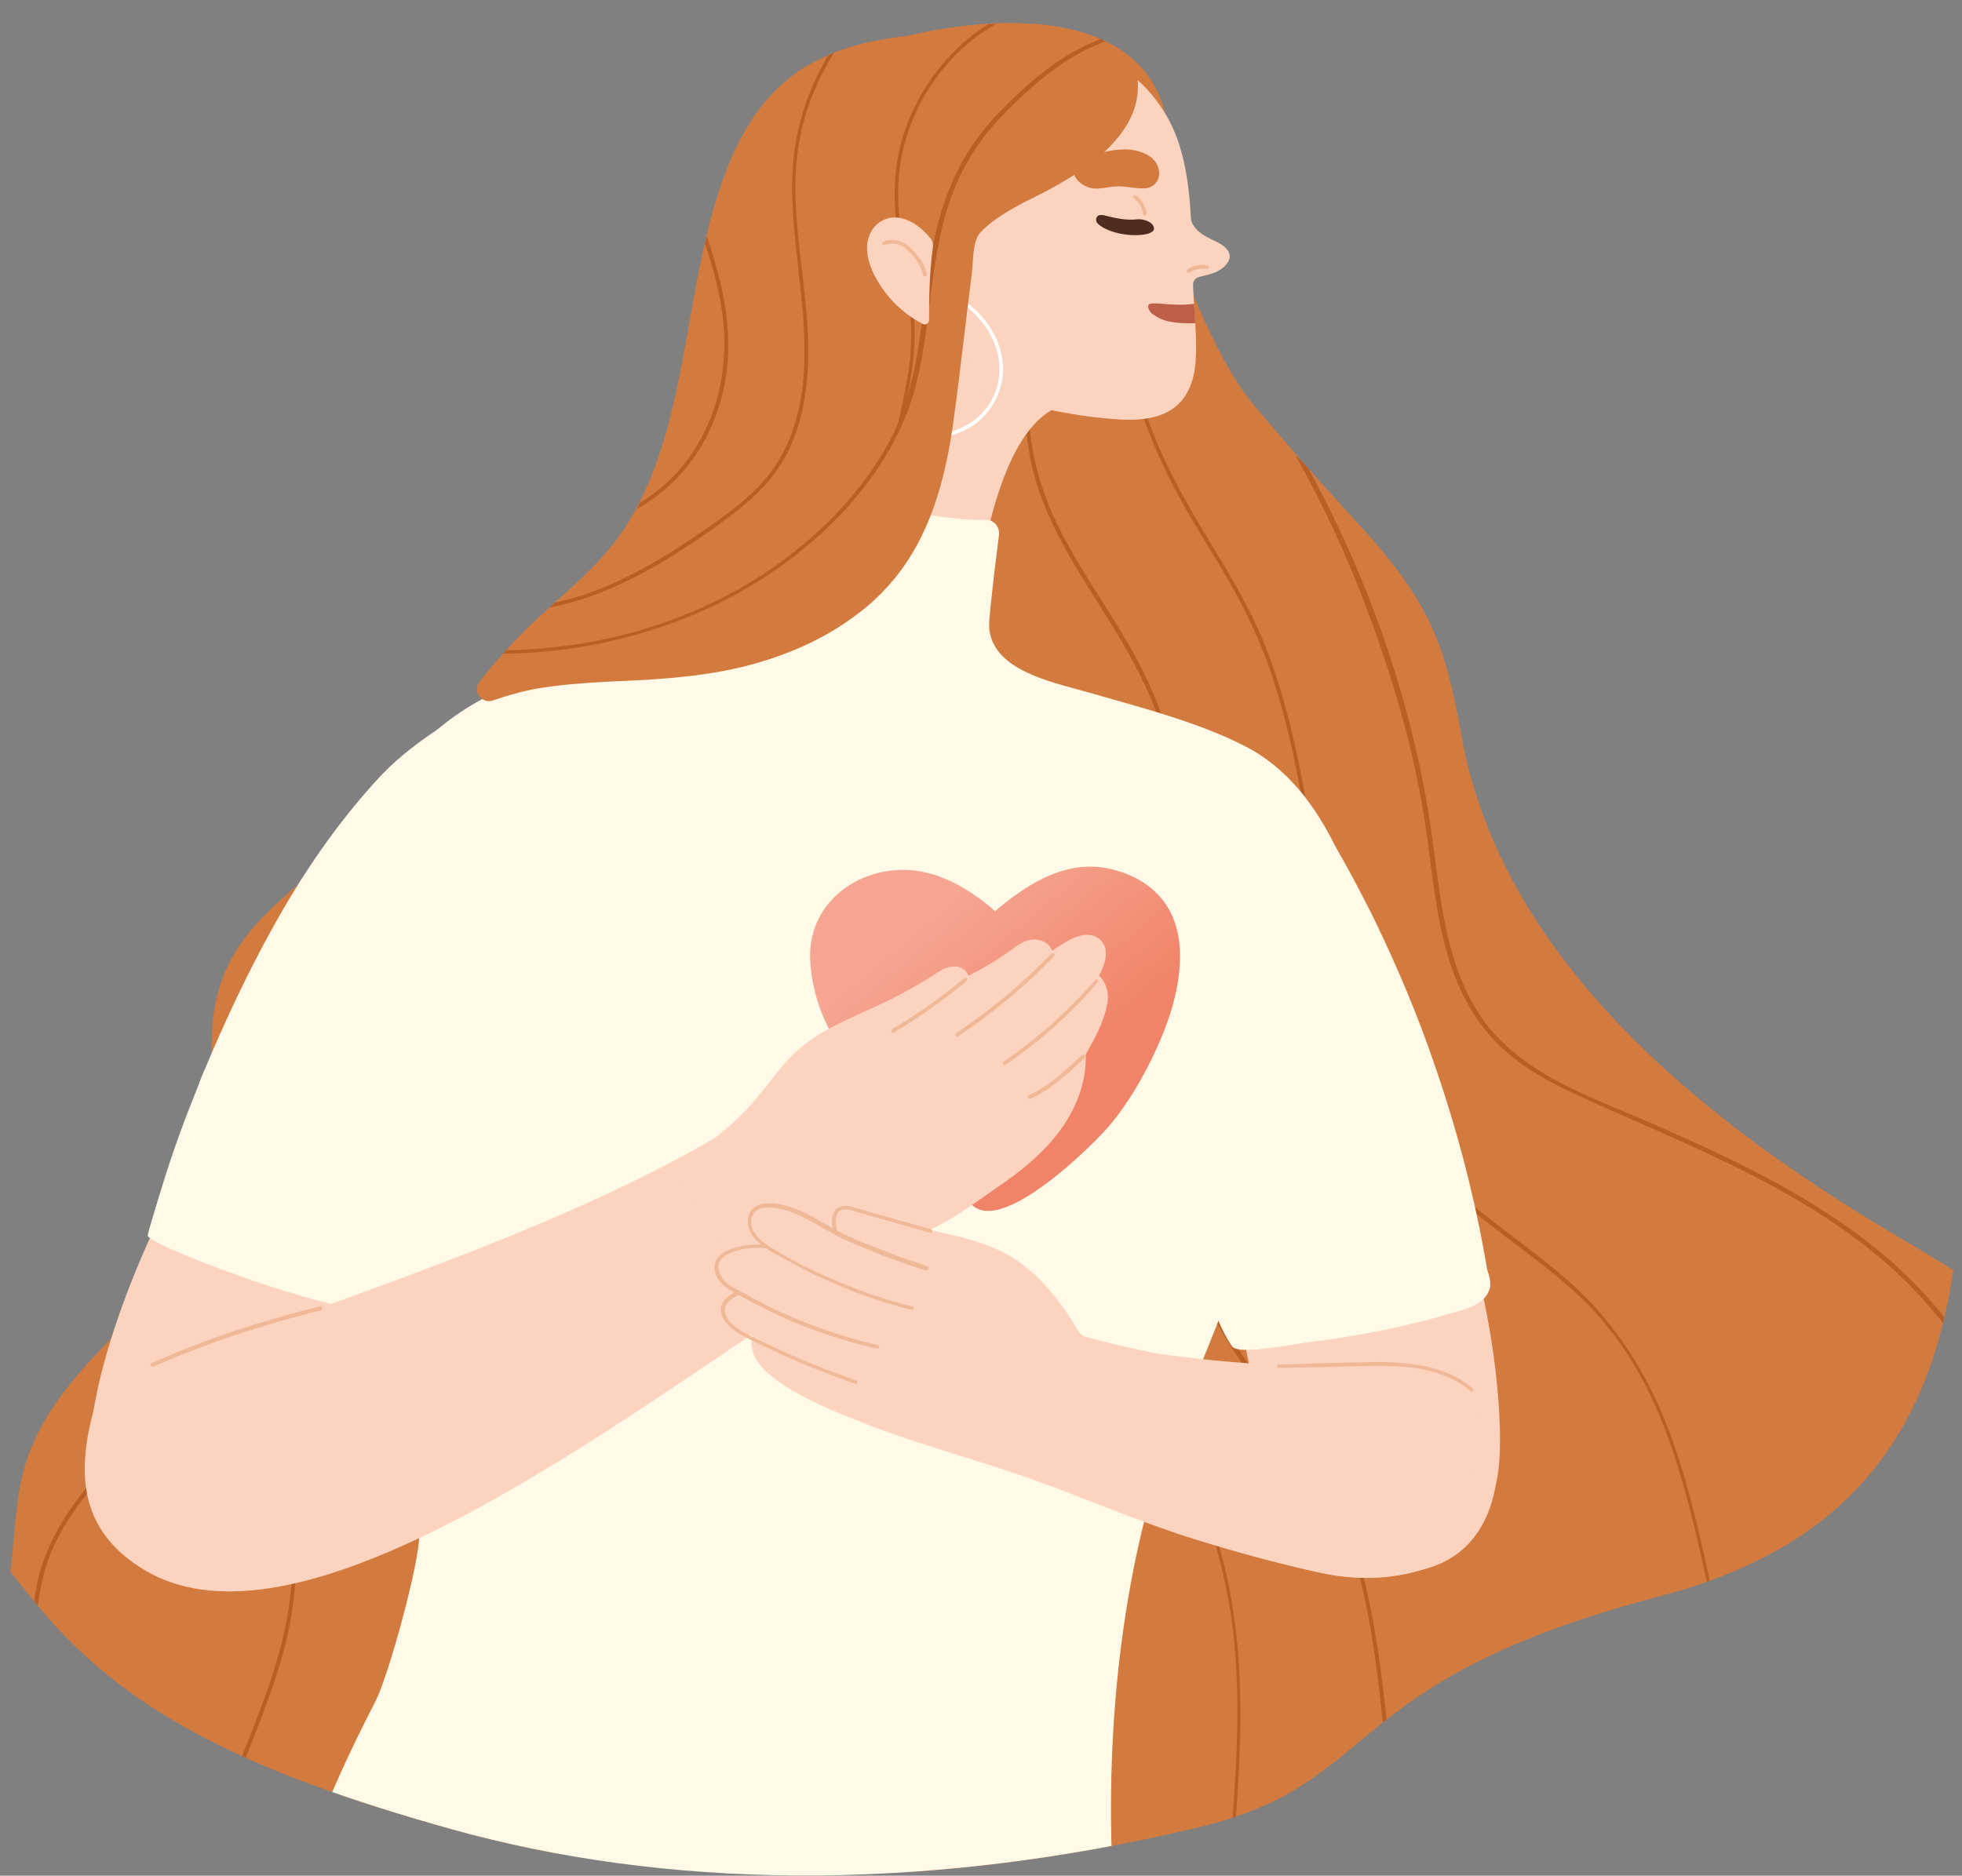
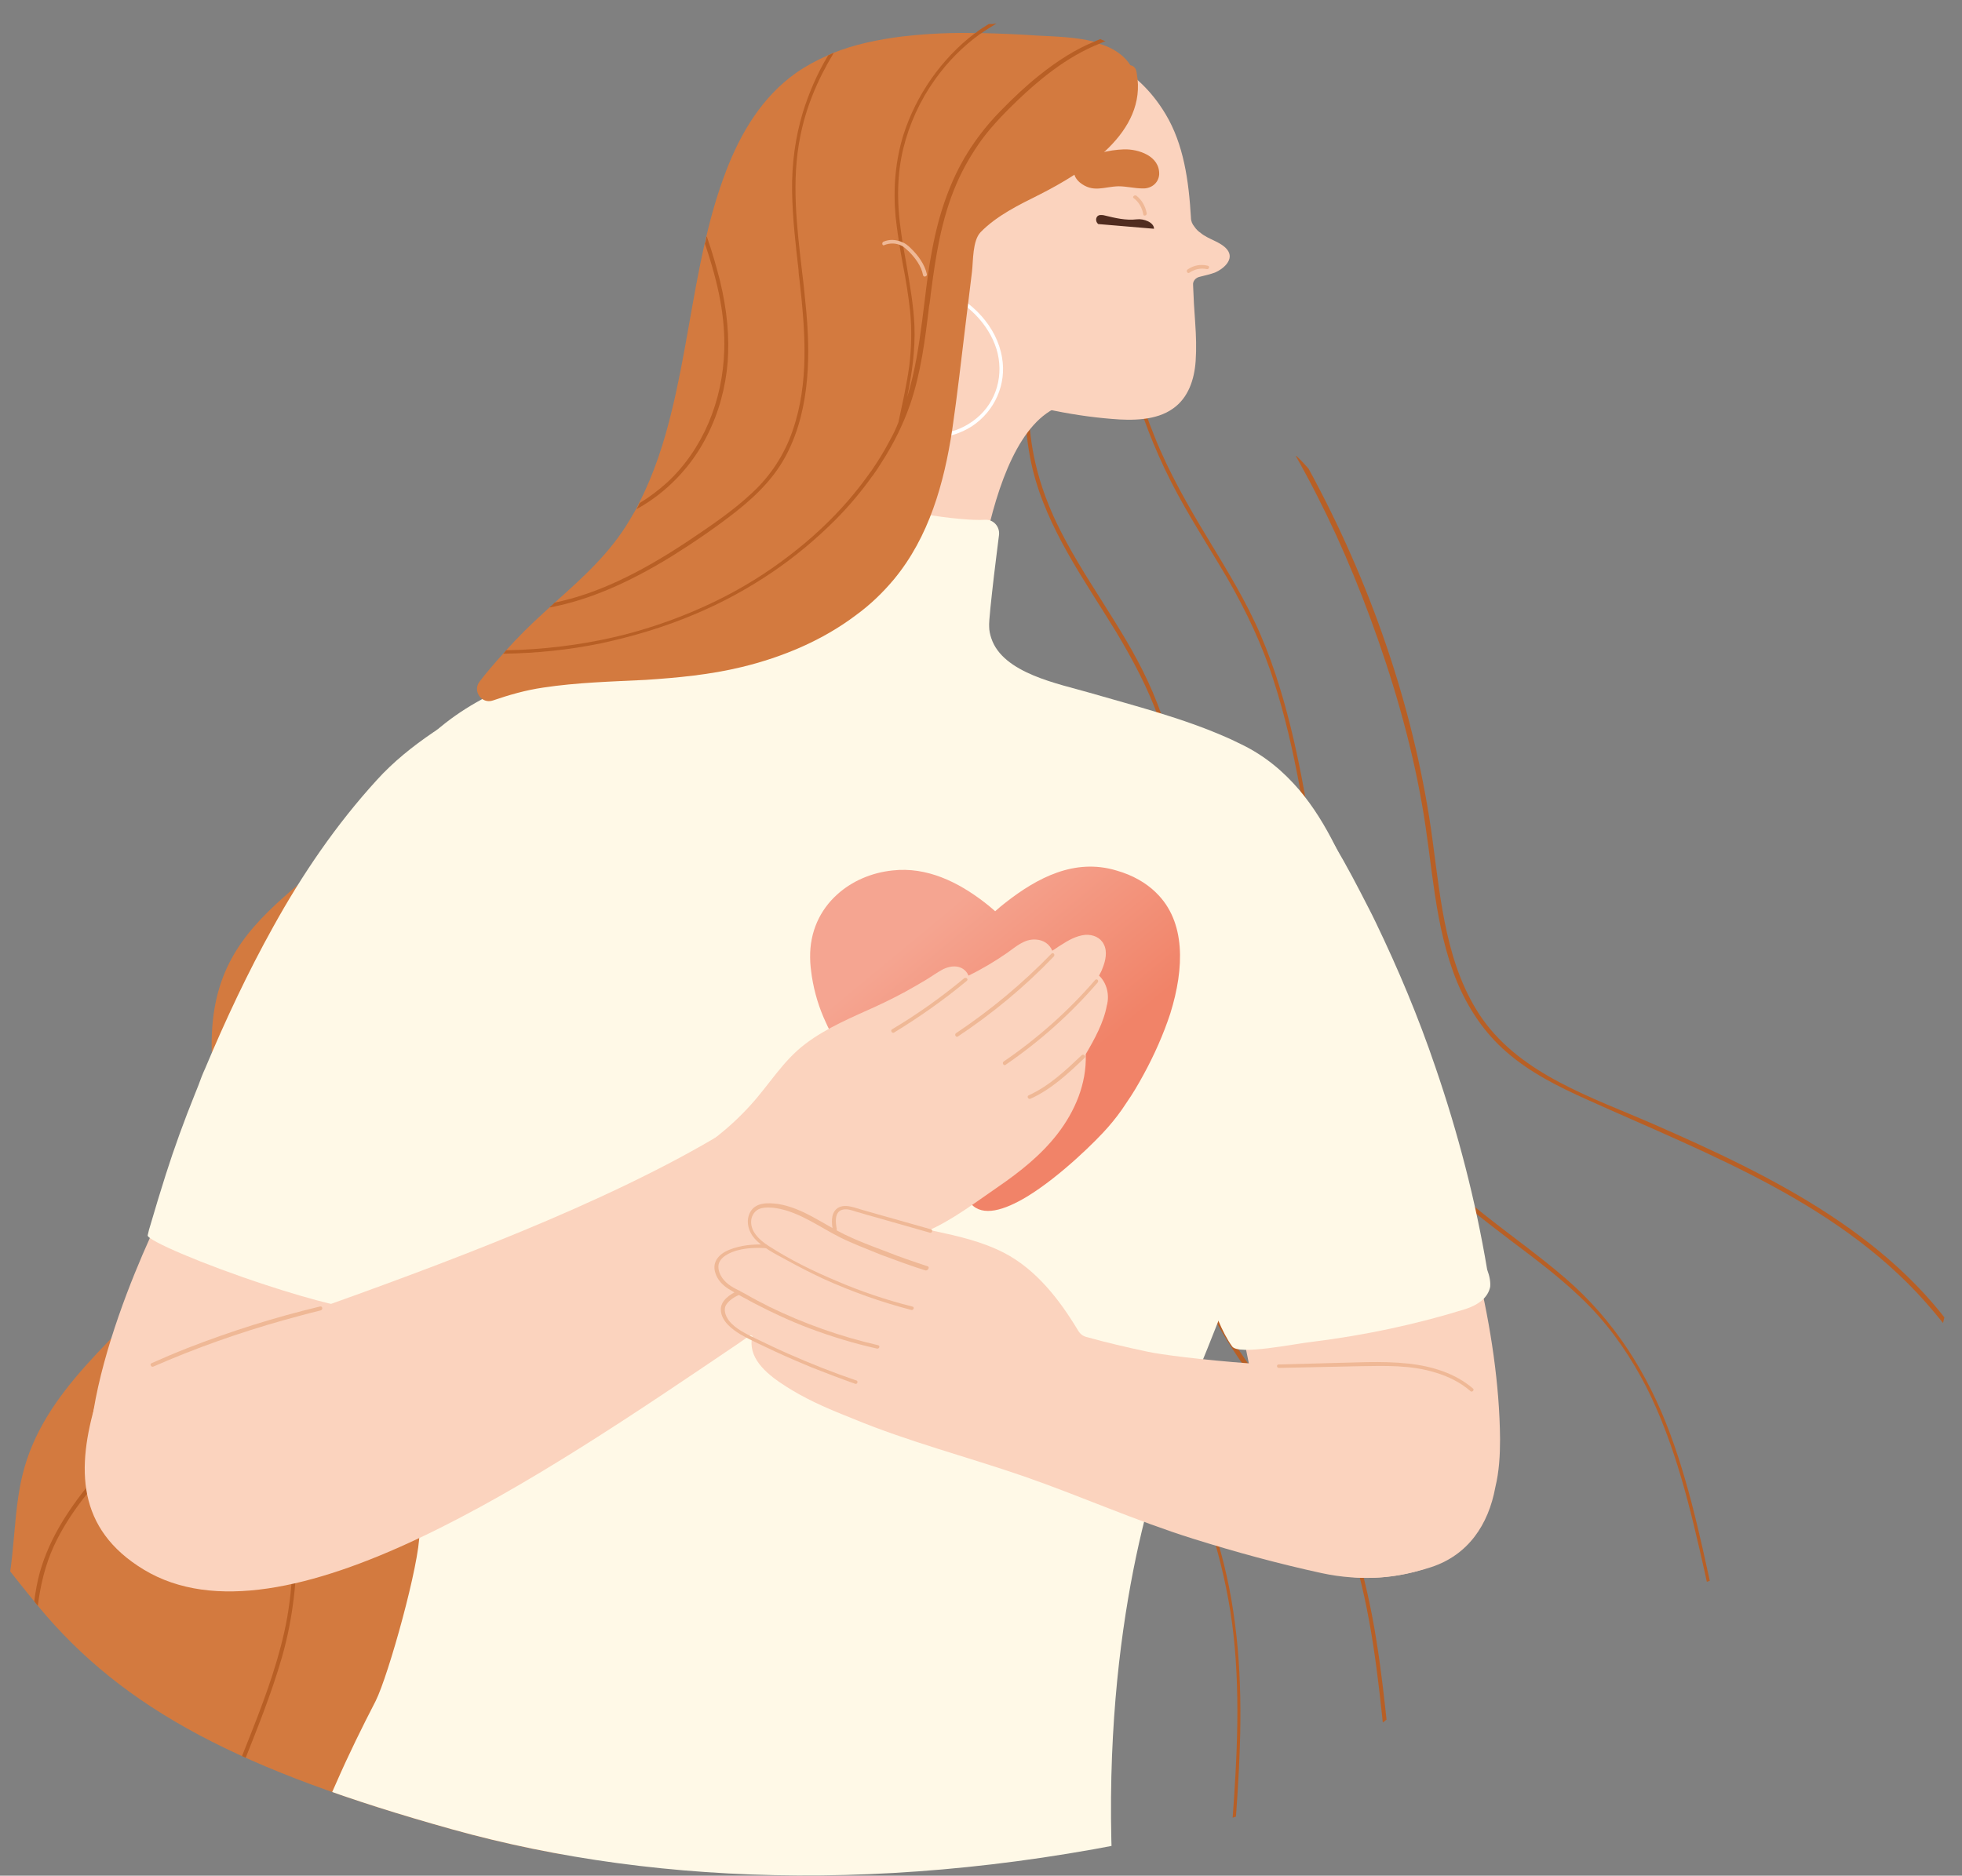
<svg xmlns="http://www.w3.org/2000/svg" xmlns:xlink="http://www.w3.org/1999/xlink" version="1.1" id="レイヤー_1" x="0px" y="0px" width="457px" height="437px" viewBox="0 0 457 437" style="enable-background:new 0 0 457 437;" xml:space="preserve">
  <rect x="0" y="0" width="457" height="437" fill="#808080" stroke="none" />
  <style type="text/css">
	.st0{clip-path:url(#SVGID_00000023278987463427357230000014313020492180784295_);}
	.st1{fill:#D37A3F;}
	.st2{fill:#B85F25;}
	.st3{fill:#FBD3BE;}
	.st4{fill:#FFF9E7;}
	.st5{fill:#FFFFFF;}
	.st6{fill:#502C20;}
	.st7{fill:#EFB896;}
	.st8{fill:url(#SVGID_00000003085298699323016880000001837699067277230000_);}
	.st9{fill:#BD5F46;}
</style>
  <g>
    <defs>
      <path id="SVGID_1_" d="M8.8,374.1c20.1,24.4,47.8,38.5,96.5,52.1c48.7,13.6,108.3,15.2,173.6-0.4c43.5-10.3,32-34,107.7-53.9    c66.3-17.4,78.4-68.6,66.1-160.4C445.2,154.7,415-33.3,233.8-41.1S-77.9,71.9-50.6,186.9S-43.9,310,8.8,374.1z" />
    </defs>
    <clipPath id="SVGID_00000046319509739186389700000001812965832518024113_">
      <use xlink:href="#SVGID_1_" style="overflow:visible;" />
    </clipPath>
    <g style="clip-path:url(#SVGID_00000046319509739186389700000001812965832518024113_);">
-       <path class="st1" d="M550.3,437.7c-7.6-15.9-22.7-20.3-33.8-32.8c-15-17-9.7-42.8-18.6-62.7c-5.4-12.1-13.5-22.8-23.3-31.6    c-9.3-8.3-19.9-15.1-30.7-21.4c-44.2-25.9-94.2-64.1-103.6-118.4c-1.6-9.1-3.6-18.3-7.7-26.6c-3.8-7.6-9.1-14.3-14.8-20.6    c-4.4-4.8-8.7-9.6-13-14.4c-0.9-1-1.8-2-2.7-3.1c-3.6-4.1-7.1-8.2-10.6-12.4c-8.6-10.6-15.5-30.1-18.1-36.3    c-2.9-6.8-1.4-14.1-1.1-18.9c1.1-15.3-5.1-24.2-14.8-28.9c-0.1,0-0.1-0.1-0.2-0.1c-0.2-0.1-0.5-0.2-0.7-0.3    c-0.1,0-0.1-0.1-0.2-0.1c-6.9-3-15.4-4-24.2-3.7c-0.1,0-0.2,0-0.3,0c-0.4,0-0.8,0-1.2,0.1c-0.1,0-0.2,0-0.3,0    c-6.7,0.4-13.6,1.5-20.1,3.1c-4.6,1.1-9.1,2.5-13.1,4c-5.2,1.9-1.7,25.8-3.9,30.9c-2.3,5.3-3.1,11-2.9,16.7    c0.4,12.2,5,23.5,8.7,35c1.5,4.8,3,9.6,3.7,14.6c0,0.1,0,0.1,0,0.2c0,0.3,0.1,0.6,0.1,0.8c0,0.1,0,0.1,0,0.2    c0.1,0.8,0.2,1.6,0.3,2.4c0.5,6,0,12-1,17.8c-0.8,4.1-1.8,8.1-2.9,12.2c-2.1,7.7-4.7,15.3-6.5,23c-2.8,11.9-3.5,24.1-1.9,36.2    c1.7,12.3,21.9,226.3,21.3,230.8c-0.6,4.4-0.9,8.8-0.2,13.2c1.1,7.2,5.7,13.2,11.7,17.2c6.7,4.6,14.8,6.3,22.8,6.7    c9.2,0.5,18.5-0.2,27.7-0.8c18.6-1.1,37.1-3,55.6-5.6c15.9-2.3,133.7-10.2,187.1-4.1c0.3,0,0.6,0.1,0.9,0.1c8.7,1,15.6,2.5,20,4.4    c3.8,1.7,7.6,3.4,11.3,5.3c0.4,0.2,0.9,0.3,1.3,0.2c-0.1,0.6-0.2,1.2-0.4,1.8c-0.6,2.5,3.3,3.6,3.9,1.1    C557,461,555.4,448.6,550.3,437.7z" />
      <path class="st1" d="M150.6,245.6c5.6-26.7-7.2-55.3-30.5-69.5c-6.5-3.9-13.2-8.3-18.2-1.6c-25.1,33.3-52.8,35.6-52.6,69.2    c0,7,3.2,17.5,2.9,24.5c-0.2,5.6-1.4,11-3.8,16c-2,4.2-4.7,8.2-7.7,11.8c-12.5,15.3-30.7,27.6-35.5,47.8c-2.9,12-1,25.5-7.2,36.5    c-7.6,13.5-23.2,19.4-35.6,27.6c-15.5,10.2-26.2,26.3-29.2,44.7c-0.5,2.8-0.8,5.7-0.9,8.6c0,0.8,0.3,1.4,0.9,1.7    c-0.1,1.3,0.9,2.7,2.4,2.1c16.1-6.1,33.6-6.1,50.6-5.3c18.3,0.9,36.6,2,55,2.8c18.5,0.8,37,1.3,55.6,1.7c4.5,0.1,9,0.3,13.5,0.2    c3.7-0.1,7.5-0.9,10.2-3.6c2.5-2.4,3.6-5.9,4.3-9.2c0.8-3.6,1.5-7.3,2.7-10.8c4.7-14.4,13.8-27.9,18.4-42.7    c5.4-17.3,2.9-35.7-0.8-53c-1.9-8.7-4.2-17.3-6-26c-1.8-8.7-3-17.6-2.1-26.5C138.6,276.1,147.3,261.5,150.6,245.6z" />
      <g>
        <path class="st2" d="M259.1,63.2c1.3,17,5.9,33.7,13.6,48.9c3.9,7.7,8.7,15,13.1,22.5c4.5,7.8,8.3,15.8,11,24.4     c10.1,31.3,8.7,65.8,23.8,95.7c3.4,6.8,7.7,13.2,13,18.8c5.4,5.7,11.7,10.5,18,15.3c6.5,4.9,13.1,9.8,18.8,15.7     c5.3,5.5,9.6,11.9,13.1,18.7c6.8,13.5,10.3,28.5,13.6,43.2c3.4,15.2,6.2,31,12.7,45.3c3.4,7.3,7.9,13.8,13.6,19.4     c5.6,5.6,11.8,10.3,17.9,15.4c6,5,11.8,10.3,16.6,16.5c5.2,6.6,9.4,14.1,12.5,21.9c1.5,3.7,2.6,7.5,3.6,11.3     c0.1,0.5,1,0.3,0.8-0.2c-3.8-15.2-11.5-29.4-22.5-40.6c-10.8-11.1-24.5-19.1-34.2-31.3c-10.4-13.2-14.2-30.4-17.8-46.4     C397,362.8,394.2,348,389,334c-5.2-14-13-26.4-24.4-36.2c-12.3-10.6-26.5-18.7-36.2-32c-19.7-27.1-19.8-62.2-27.1-93.6     c-1.9-8.2-4.3-16.4-7.6-24.1c-3.4-8-8-15.4-12.4-22.7c-4.6-7.6-9-15.3-12.3-23.5c-3.3-8.1-5.7-16.5-7.3-25.1     c-0.8-4.5-1.4-8.9-1.7-13.5C260,62.6,259.1,62.6,259.1,63.2L259.1,63.2z" />
      </g>
      <path class="st2" d="M304.8,109.2c0.5,0.9,0.9,1.7,1.4,2.6c13.8,26,23.6,54.9,27.5,84.1c1.9,14.1,3.2,29.5,11.6,41.5    c9.2,13,25.6,18.3,39.6,24.4c27.9,12.2,57.4,26.5,73.8,53.5c7.9,13,10.8,27.7,12.8,42.6c2.1,15.5,3.4,31.5,10.1,45.9    c6.5,14,17.9,24.6,26.6,37.1c4.2,6,7.5,12.4,9.8,19.2c2.8,8.1,4.2,16.6,4.1,25.4c0,0.6-0.9,0.6-0.9,0c0.1-4.2-0.2-8.3-0.9-12.5    c-0.7-4.4-1.8-8.8-3.3-13c-1.2-3.6-2.8-7-4.6-10.4c-3.8-7-8.7-13.2-13.7-19.3c-4.7-5.7-9.4-11.4-13.4-17.7c-4-6.3-7-13-9-20.2    c-4.2-14.8-4.8-30.2-7.5-45.3c-1.4-7.8-3.3-15.5-6.5-22.7c-3-6.8-7-13.1-11.8-18.7c-20.8-25-52-36.5-80.8-49.5    c-6.7-3-13.3-6.3-18.8-11.1c-5.1-4.4-8.9-10.1-11.5-16.3c-5.4-13.1-5.7-27.6-8.2-41.5c-2.6-14.8-6.9-29.4-12.1-43.5    c-4.8-13-10.5-25.6-17.3-37.6C302.1,106.1,304.8,109.2,304.8,109.2z" />
      <g>
        <path class="st2" d="M242.4,62.1c-2.8,15.4-5.6,31.5-1.9,47.1c3.4,14,12,25.8,19.4,37.9c3.9,6.5,7.5,13.2,10,20.3     c2.5,7.3,4.1,14.9,5.1,22.6c1.8,15.3,1.1,30.8,0.4,46.2c-0.7,15.6-1.8,31.4,0.3,46.9c1,7.4,2.8,14.7,5.9,21.5     c3.1,6.6,7.3,12.6,11.7,18.5c4.4,5.9,9,11.6,12.8,17.9c3.8,6.4,6.7,13.3,8.9,20.4c4.4,14.2,6,29.2,7.5,43.9     c1.5,14.6,3,29.2,6.9,43.4c3.9,14.5,9.9,28.5,17.8,41.2c2,3.2,4.1,6.4,6.4,9.5c0.3,0.4,1.1,0,0.8-0.4     c-9-12.4-16.1-26.2-21.1-40.7c-4.9-14.3-7.2-29.2-8.9-44.2c-1.6-14.3-2.7-28.8-5.9-42.9c-3.1-14.1-8.5-27-16.9-38.7     c-8.7-12.1-18.6-23.3-22.7-38c-4.2-15.2-3.7-31.5-3.1-47.2c1.1-29.5,4.4-60.9-8.4-88.5c-6-13-15.2-24.2-21.4-37.2     c-3.4-7.2-5.6-14.7-6.2-22.7c-0.6-8.2,0.1-16.5,1.3-24.6c0.6-4.1,1.3-8.1,2-12.1C243.4,61.7,242.5,61.5,242.4,62.1L242.4,62.1z" />
      </g>
      <g>
        <path class="st2" d="M81.5,253.5c-7.2,17.2-16,33.7-26.3,49.2c-5.2,7.8-10.7,15.3-16.6,22.5c-5.7,6.9-11.9,13.4-17.6,20.3     c-5.4,6.6-10.1,13.9-12.1,22.3c-2.2,9.6-1.3,19.6-3.2,29.2c-1.8,9.2-6.4,17.4-11.1,25.4c-4.8,8.1-9.5,16.2-13.3,24.8     c-3.8,8.6-7,17.6-9.4,26.7c-1.2,4.5-2.2,9.1-3.1,13.8c-0.8,4.3-1.5,8.8-0.8,13.2c0.3,2,0.9,4,1.8,5.8c0.3,0.5,1,0.1,0.8-0.4     c-2.1-4.2-2.2-9.1-1.6-13.7c0.6-4.7,1.6-9.4,2.7-14c2.2-9.2,5.1-18.1,8.7-26.8c3.6-8.8,8-17.1,12.9-25.3     c4.6-7.7,9.4-15.5,12.1-24.2c2.8-9.1,2.3-18.7,3.4-28.1c0.6-4.8,1.7-9.5,3.7-13.9c1.8-3.9,4.1-7.5,6.7-10.9     c5.4-7.1,11.7-13.4,17.4-20.2c5.8-6.9,11.3-14.1,16.5-21.5c10.4-15,19.4-31.1,26.8-47.8c0.9-2,1.7-4,2.6-6     C82.5,253.3,81.7,253,81.5,253.5L81.5,253.5z" />
      </g>
      <g>
        <path class="st2" d="M106,229.1c-4.1,16.7-11.4,32.4-18.4,48c-6.9,15.2-13.7,30.6-17.1,47.1c-1.8,8.9-2.3,17.8-2.2,26.9     c0.1,9.8,0.1,19.5-2.1,29.2c-4,17.8-13.1,34-17.9,51.6c-5,18-5.8,37.1-2.5,55.4c0.4,2.3,0.9,4.7,1.5,7c0.1,0.5,1,0.3,0.8-0.2     c-4.4-18.6-4.6-38.1-0.3-56.7c4.1-17.8,12.9-33.9,17.9-51.4c2.6-9.1,3.5-18.2,3.5-27.6c0-9.5-0.3-18.9,1.2-28.3     c2.6-16.7,9.1-32.4,15.9-47.8c6.9-15.4,14.3-30.7,19-46.9c0.6-2,1.1-4,1.6-6C106.9,228.7,106.1,228.5,106,229.1L106,229.1z" />
      </g>
      <g>
        <path class="st2" d="M255.8,273.4c1,14.5,5.4,28.4,10.6,41.8c5.3,13.7,11.3,27.1,15.7,41.2c2.2,7.1,3.9,14.4,4.9,21.9     c1,7.6,1.3,15.4,1.2,23.1c-0.2,15.6-2,31.2-2.8,46.8c-0.8,15.2-0.7,30.7,2.8,45.6c0.4,1.8,0.9,3.7,1.4,5.5c0.2,0.5,1,0.3,0.8-0.2     c-4.4-14.9-5-30.4-4.5-45.8c0.6-15.5,2.4-31,2.9-46.6c0.5-15.2-0.4-30.3-4.4-44.9c-3.8-14.1-9.7-27.6-15.1-41.1     c-5.4-13.5-10.4-27.3-12.2-41.8c-0.2-1.8-0.4-3.5-0.5-5.3C256.6,272.9,255.7,272.9,255.8,273.4L255.8,273.4z" />
      </g>
      <path class="st3" d="M97.2,292c-9.5-2.7-19.1-4.8-28.9-6.1c-4.8-0.6-9.7-1.1-14.6-1.4c-4-0.2-8.6,0.1-12.3-1.7    c-0.5-1.5-2.8-2.3-3.6-0.5c-6.2,12.5-25.8,56.9-12.4,73.4c11.2,13.7,37.2,9.9,46-1.9c8.3-11.1,23.7-51.5,26.6-58    c0.1-0.1,0.1-0.3,0.1-0.4C98.9,294.4,98.9,292.5,97.2,292z" />
      <path class="st3" d="M254,54.3c-0.4-11.2-3-25.1-14.5-30.3c-4.1-1.9-8.7-2.1-12.8-0.7c-0.4-0.6-1.1-1-2.1-0.6    c-8.9,3.4-16.3,9.6-22.2,17.1c-3.1,4-6,8.2-7.1,13.3c-1.1,5.1-0.8,10.3-1,15.4c-0.8,18.4-5.4,36.9-14.5,53.1    c-5,9,43.8,37.6,45.5,34.4c0.9-1.7,2.6-54.7,21.9-61.5c0.2-0.1,0.3-0.1,0.5-0.2c0.6-0.1,1.2-0.6,1.5-1.3    C253.9,80.7,254.5,67.3,254,54.3z" />
      <path class="st4" d="M154.1,162c-1.9-5-5.3-9.2-10.3-11.2c-0.6-0.2-1.2-0.1-1.7,0.3c-3.6,2.6-9.6,3.7-13.7,5.4    c-5.1,2.1-10.2,4.4-15.1,6.9c-4.3,2.2-8.5,4.6-12.5,7.3c-4.7,3.2-9.2,6.8-13,11c-9.5,10.4-17.4,22-24.2,34.3    c-5.9,10.6-11.1,21.7-15.8,32.9c-0.6,1.3-1.1,2.6-1.6,4c-0.3,0.7-0.5,1.3-0.8,2c-2.5,6.2-4.8,12.5-6.8,18.8    c-1.2,3.8-2.4,7.7-3.5,11.5c-0.3,0.9-0.5,1.7-0.7,2.6c-0.3,1.1,12.9,6.8,27.6,11.6c10.3,3.4,21.3,6.3,29.1,6.9    c2.5,0.2,4.9,0.3,7.4,0.3c2.8,0,5.7,0,8.5-0.1c2.2-0.1,7-17.6,10.5-28.5c0.5-1.5,0.9-2.9,1.3-4.1c1-2.8,2-5.6,3.1-8.4    c2.9-7.6,6.2-15.1,9.6-22.6c9.1-20.2,19.1-40.5,23.3-62.4C155.7,174.4,156.3,167.9,154.1,162z" />
      <path class="st3" d="M349.4,335.3c-0.1-12.8-2.2-26.3-5.1-38.6c-0.8-3.4-0.7-8.6-3.4-11.1c-4.2-3.9-11.3-4.6-16.6-5.4    c-7.6-1.2-15.3-1.1-22.9-0.3c-4.5,0.5-10.1,0.5-12.9,4.9c-3,4.9-1.1,15.3-0.1,20.4c3.4,17.7,6.3,29.5,9.1,44    c0.6,3.3,1.4,6.7,2.9,9.7c1.2,2.4,3,4.7,5.4,5.9c8.3,4.3,19,3.1,27.6,0.3c8.5-2.8,13.3-9.8,14.9-18.6    C349.2,342.8,349.4,339,349.4,335.3z" />
      <path class="st4" d="M346.4,295.8c-2.7-16.1-6.8-31.9-12.1-47.3c-3.9-11.5-8.6-22.7-13.9-33.7c-0.6-1.2-1.1-2.3-1.7-3.4    c-2.5-4.9-5-9.7-7.8-14.4c-0.9-1.5-1.7-3-2.6-4.5c-0.9-1.5-2.7-1.1-3.4,0c-1.5,0.4-3,0.8-4.5,1.3c-3.5,1.2-6.9,2.8-10.1,4.8    c-7.2,1.5-13.1,6.7-16.8,13.1c-0.8,1.3-1.5,2.7-2,4.1c-4.9,12,1.4,63,5.9,75.4c1.1,3.1,2.3,6.2,3.5,9.3c0.7,1.8,1.7,4.5,2.8,7    c1,2.4,2.2,4.7,3.3,6.2c1.5,2.1,14.3-0.6,18.8-1.1c12-1.5,23.9-4,35.5-7.6c3.1-1,5.3-2.7,5.8-5.2    C347.2,298.7,347,297.4,346.4,295.8z" />
      <path class="st3" d="M283,63.5c-1.1,0.4-2.4,0.7-3.6,1c-0.9,0.2-1.6,1-1.5,1.9c0,0.8,0.1,1.5,0.1,2.2c0,0.7,0.1,1.5,0.1,2.2    c0.1,1.5,0.2,3,0.3,4.5c0.2,2.9,0.3,5.9,0.1,8.8c-0.3,4.3-1.7,8.6-5.3,11.1c-3.9,2.8-9.6,2.8-14.2,2.4    c-10.2-0.8-20.4-3.2-30.1-6.3c-2.4-0.8-3.7-9.2-4.3-11.5c-0.1-0.5-4.8-4.3-9.6-7.8c-2.9-2.1-4.8-5.4-5.1-9c-0.2-3-0.4-6-0.3-9    c0.1-6.2,1-12.5,3.4-18.3c2.4-6,6.5-10.8,11.2-15.1c4.5-4,9.7-8,15.6-9.5c1.1-0.3,2.2-0.4,3.3-0.4c11.2,0.2,21.7,4.7,28.4,15.9    c4.2,7,5.4,15.5,5.9,24.1c0,0.8,0.3,1.5,0.8,2.1c0.4,0.6,0.9,1.1,1.5,1.5c1.8,1.5,4.6,2,6.1,3.8C287.7,60.4,284.9,62.7,283,63.5z" />
      <g>
        <path class="st5" d="M219.5,68.1c5.7,2.4,10.7,7.2,12.6,13.2c1.8,5.9,0.1,12.3-4.7,16.2c-4.6,3.8-11.1,4.7-16.6,2.8     c-5.6-2-9.4-6.7-10-12.6c-0.6-6,1.6-12.3,5.3-17c0.3-0.4-0.3-1.1-0.6-0.6c-7.1,8.9-8.8,24.4,3.1,30.2c5.6,2.7,12.5,2.4,17.8-1     c5.3-3.5,8.1-9.8,7-16c-1.2-7.3-7.1-13.3-13.8-16C219.3,67.1,219,67.9,219.5,68.1L219.5,68.1z" />
      </g>
      <path class="st1" d="M261.8,34.8c-3.4,0.1-8.2,1.1-10.7,3.6c-0.3,0.3-0.7,0.7-0.8,1.2c-0.4,1.1,0.4,2.2,1.2,2.9    c3.1,2.5,5.6,1,9,0.9c1.9,0,3.8,0.5,5.6,0.5c1.9,0.1,3.7-1.1,3.9-3.2C270.2,36.3,265.1,34.7,261.8,34.8z" />
      <path class="st4" d="M335.2,261.1c-1.2-4.7-2.5-9.4-3.9-14.1c-3.6-11.8-8-23.4-13.1-34.6c-0.6-1.3-1.1-2.5-1.7-3.8    c-1.8-3.9-3.6-7.8-5.5-11.5c-2.4-4.8-5.1-9.2-8.4-13.1c-3.6-4.2-7.9-7.9-13.5-10.6c-1.1-0.5-2.2-1.1-3.4-1.6    c-10.2-4.5-21.2-7.3-31.9-10.4c-7.2-2.1-20.2-4.5-22.9-12.7c-0.3-0.9-0.5-1.8-0.5-2.7c-0.1-1.2,0.5-6.4,1.1-11.7    c0.4-3.5,0.9-7.1,1.2-9.7c0.2-1.9-1.3-3.6-3.2-3.5c-1.6,0.1-3.6,0-5.8-0.2c-10.7-0.9-27.5-4.8-37.8-9.2c-1.6-0.7-3.4,0.1-4,1.7    c-2.5,6.7-8.7,22.3-12.8,26c-7,6.2-17.9,8.2-26.2,11.4c-14.8,5.7-29.4,9-41.5,19.6c-0.1,0.1-0.3,0.2-0.4,0.3    c-0.1,0-0.1,0.1-0.2,0.2c-1.6,1.3-3.1,2.8-4.5,4.2c-11.5,11.2-22.5,28.5-29.4,43c-0.5,1.1-1,2.2-1.5,3.3c-0.5,1.2-1.2,2.4-1,3.7    c0.2,2.5,3,4,4.8,5.5c3.5,2.9,6.9,6,10,9.4c0.4,0.4,0.8,0.8,1.1,1.3c3.6,4.1,6.4,8.7,8.9,13.6c2.6,5.3,5.2,10.6,7.8,15.9    c1,2.1,2.1,4.2,3.1,6.3c-0.1,1.1-0.2,2.2-0.2,3.3c-0.6,8.8-1.2,17.7-1.6,26.5c-0.2,4.7-0.4,9.5-0.5,14.2c-0.1,2.6-0.1,5.2-0.2,7.8    c0,2.1-0.1,4.1-0.1,6.2c-0.1,7.3,0.1,14.7,0.2,22c0.1,7-7.2,33.2-10.2,39.2c-3.2,6.2-6.3,12.5-9.1,18.9    c-6.5,14.4-12.2,29.1-17.1,44.1c-0.5,1.6,1,2.6,2.3,2.5c1.1,1.4,2.8,2.3,4.5,2.8c2.7,0.8,5.7,1,8.5,1.2c3.5,0.2,6.9,0.4,10.4,0.3    c14.3-0.1,28.6-1.1,42.8-1.8c28.3-1.2,56.5-2.2,84.8-2.7c15.9-0.3,31.9-0.4,47.8-0.2c1,0,2.1-0.9,2-2c-1-15.2-3.7,0.2-4.8-15    c-4.1-57.7,8.2-97.7,13-109.3c0.4-0.9,0.7-1.7,1.1-2.6c3.4-8.2,6.8-16.3,10-24.5c0.4-1,0.8-2,1.1-3c3.5-9.2,6.4-18.6,7.5-28.4    c0,0,0,0,0,0c7-0.4,13.5-3,20-5.3c6.8-2.4,13.6-4.9,20.4-7.3c0,0,0.1,0,0.1-0.1C334.2,263.7,335.6,262.6,335.2,261.1z" />
      <path class="st1" d="M242.2,45.3c-4.8,2.4-10,4.9-13.8,8.8c-1.9,2-1.7,6.7-2,9.2c-0.5,4.1-1,8.2-1.5,12.3    c-1,8.2-1.9,16.3-3.1,24.5c-1.9,12.5-5.4,25-13.6,34.9c-2.6,3.1-5.5,5.9-8.8,8.3c-7.8,5.9-17.1,9.8-26.6,12.1    c-7.4,1.8-14.9,2.5-22.4,3c-8,0.4-16,0.6-23.9,1.8c-4.1,0.6-7.9,1.7-11.7,3c-2.6,0.9-4.8-2.2-3.1-4.4c1.7-2.2,3.5-4.3,5.4-6.4    c0,0,0.1-0.1,0.1-0.1c0.2-0.2,0.4-0.4,0.5-0.6c0,0,0.1-0.1,0.1-0.1c2.8-3.1,5.7-6,8.8-8.8c0.4-0.4,0.9-0.8,1.3-1.2    c0.1-0.1,0.1-0.1,0.2-0.2c0.3-0.2,0.6-0.5,0.8-0.7c0.1-0.1,0.1-0.1,0.2-0.2c6.6-5.9,13-11.6,17.6-19.4c0.5-0.8,0.9-1.6,1.4-2.4    c0-0.1,0.1-0.2,0.1-0.2c0.2-0.3,0.3-0.6,0.5-1c0-0.1,0.1-0.2,0.1-0.2c3.5-6.8,5.9-14.2,7.7-21.7c3.1-12.7,4.7-25.9,7.6-38.7    c0-0.1,0-0.2,0.1-0.3c0.1-0.4,0.2-0.7,0.2-1.1c0-0.1,0-0.2,0.1-0.3c1.2-5.2,2.7-10.3,4.6-15.3c3.4-8.9,8.4-17.3,16.3-22.9    c2.3-1.6,4.7-2.9,7.2-4c0.1,0,0.1-0.1,0.2-0.1c0.3-0.1,0.6-0.3,0.9-0.4c0.1,0,0.1-0.1,0.2-0.1c5.2-2.1,10.7-3.2,16.2-3.9    c0.3,0,0.7-0.1,1-0.1c5.3-0.6,10.6-0.8,15.9-0.7c0.1,0,0.2,0,0.2,0c0.3,0,0.6,0,1,0c0.1,0,0.2,0,0.2,0c4.5,0.1,9,0.3,13.4,0.6    c3.8,0.2,8.7,0.3,13,1.4c0.1,0,0.2,0,0.2,0.1c0.3,0.1,0.6,0.2,0.9,0.3c0.1,0,0.2,0,0.2,0.1c3,0.9,5.6,2.5,7.2,5    c0.7,0.1,1.2,0.6,1.4,1.4c0,0.2,0.1,0.4,0.1,0.6C267.2,30.8,252.6,40,242.2,45.3z" />
-       <path class="st6" d="M268.8,53.3c0-1.5-2.4-2.4-4-2.2c-2.6,0.3-5-0.3-7.5-0.9c-0.3-0.1-0.5-0.1-0.8-0.1c-1.2-0.1-1.6,1.3-0.7,2.1    C259.6,55.5,268.7,55.4,268.8,53.3z" />
+       <path class="st6" d="M268.8,53.3c0-1.5-2.4-2.4-4-2.2c-2.6,0.3-5-0.3-7.5-0.9c-0.3-0.1-0.5-0.1-0.8-0.1c-1.2-0.1-1.6,1.3-0.7,2.1    z" />
      <g>
        <path class="st7" d="M267.1,49.7c-0.3-1.6-1.1-3.1-2.4-4.1c-0.4-0.3-1.1,0.3-0.6,0.6c1.2,0.9,1.9,2.2,2.2,3.7     C266.3,50.5,267.2,50.2,267.1,49.7L267.1,49.7z" />
      </g>
      <g>
        <path class="st7" d="M277.1,63.5c1.2-0.8,2.6-1.1,4-0.8c0.5,0.1,0.8-0.7,0.2-0.8c-1.6-0.4-3.3-0.1-4.7,0.9     C276.2,63.1,276.6,63.9,277.1,63.5L277.1,63.5z" />
      </g>
      <g>
        <path class="st2" d="M257.6,9.6l-0.1,0c-0.3,0.1-0.6,0.2-1,0.4c-0.1,0-0.1,0-0.2,0.1l0,0c-8,3.1-14.8,9-19.2,13.2     c-2.7,2.6-5.8,5.7-8.4,9.2c-2.3,3.2-4.3,6.6-5.9,10.3c-3.6,8.3-4.9,17.2-6,25.7c-0.1,0.9-0.2,1.9-0.4,2.9     c-0.9,7.6-1.9,15.5-4.4,22.8c-1.6,4.6-3.8,9.1-6.7,13.6c-0.6,1-1.3,2-2,3c0,0-0.1,0.1-0.1,0.1c-2.5,3.5-5.4,7-8.7,10.3     c-4.4,4.4-9.3,8.5-14.6,12.1c-5.6,3.8-11.8,7.2-18.3,9.9c-6.9,2.9-14.2,5.1-21.7,6.7c-7.3,1.5-14.9,2.3-22.6,2.4l-0.1,0     c0,0,0.1-0.1,0.1-0.1c0.2-0.2,0.4-0.4,0.5-0.6c0,0,0.1-0.1,0.1-0.1c1.1,0,2.3-0.1,3.4-0.1c8.4-0.4,16.6-1.6,24.4-3.6     c7.3-1.9,14.3-4.5,20.9-7.7c6.2-3,12-6.6,17.3-10.7c5-3.8,9.6-8.1,13.6-12.7c1.9-2.2,3.7-4.5,5.3-6.8c0,0,0.1-0.1,0.1-0.1     c1.5-2.2,2.9-4.4,4.1-6.7c0.9-1.6,1.7-3.2,2.3-4.8l0-0.1c0.9-4.2,1.9-8.6,2.5-13c0.5-4.2,0.6-8.4,0.2-12.6c-0.4-3.7-1-7.4-1.7-11     c-0.7-3.7-1.3-7.5-1.7-11.2c-0.6-6.7,0-13,1.8-18.9c3-9.4,8.9-17.8,16.6-23.7c0,0,0.1-0.1,0.2-0.1c1-0.8,2.1-1.5,3.1-2.1     c0.1,0,0.2,0,0.3,0c0.4,0,0.8,0,1.2-0.1c0.1,0,0.2,0,0.3,0l-0.2,0.1c-1.1,0.7-2.3,1.4-3.4,2.2c-0.1,0-0.1,0.1-0.2,0.1     c-4,2.9-7.5,6.4-10.5,10.6c-3.5,4.9-6,10.4-7.4,16.1c-1.4,5.8-1.6,12.1-0.5,19.6c0.3,2.4,0.8,4.9,1.2,7.2     c0.8,4.8,1.7,9.7,1.9,14.6c0.2,5.6-0.6,11.2-1.7,16.5c0.5-1.6,0.9-3.2,1.3-4.8c1.3-5.6,2-11.4,2.7-17c0.5-4.1,1-8.3,1.8-12.4     c1.6-8.7,4.3-16.3,8.2-22.6c2.1-3.4,4.6-6.6,7.5-9.6c3.3-3.4,6.2-6.1,9.2-8.5c4.5-3.6,8.7-6.2,12.9-7.9c0.1,0,0.1-0.1,0.2-0.1     c0.4-0.2,0.8-0.3,1.2-0.5c0.1,0,0.1,0.1,0.2,0.1c0.2,0.1,0.5,0.2,0.7,0.3C257.4,9.6,257.5,9.6,257.6,9.6z" />
        <path class="st2" d="M186.4,31.8c-2.1,10.4-0.8,21,0.4,31.3c0.4,3.1,0.7,6.3,1,9.4c0.8,9,1.2,22.3-4.6,33.4     c-2.5,4.8-6.3,9-11.9,13.4c-4.6,3.6-9.7,7.1-15,10.4c-10.1,6.2-19.2,10.1-28.1,11.8l-0.2,0c0.1-0.1,0.1-0.1,0.2-0.2     c0.3-0.2,0.6-0.5,0.8-0.7c0.1-0.1,0.1-0.1,0.2-0.2c9.6-2,19.4-6.6,31-14.3c5.5-3.7,10.4-7,14.8-11.1c4.5-4.1,7.7-9.1,9.6-14.6     c3.9-11.2,3-23.1,1.6-35.4c-0.1-0.7-0.2-1.4-0.2-2.1c-0.7-6-1.4-12.2-1.5-18.3c-0.1-6.6,0.8-12.8,2.5-18.4     c1.4-4.5,3.3-9,5.9-13.3c0.1,0,0.1-0.1,0.2-0.1c0.3-0.1,0.6-0.3,0.9-0.4c0.1,0,0.1-0.1,0.2-0.1l-0.1,0.2     C190.3,18.8,187.7,25.2,186.4,31.8z" />
        <path class="st2" d="M169.5,84.3c-0.5,6.1-2.1,11.9-4.8,17.2c-3.6,7.2-9.4,13.2-16.2,17l-0.2,0.1c0-0.1,0.1-0.2,0.1-0.2     c0.2-0.3,0.3-0.6,0.5-1c0-0.1,0.1-0.2,0.1-0.2c2.3-1.4,4.4-3,6.4-4.8c8.2-7.6,13-18.9,13.3-31c0.2-7.3-1.2-14.9-4.5-24.6     c0-0.1,0-0.2,0.1-0.3c0.1-0.4,0.2-0.7,0.2-1.1c0-0.1,0-0.2,0.1-0.3l0.1,0.2c1.3,3.7,2.2,7,3,10.1     C169.4,72.4,169.9,78.5,169.5,84.3z" />
      </g>
      <linearGradient id="SVGID_00000063622073249876177970000012113539789819811723_" gradientUnits="userSpaceOnUse" x1="220.243" y1="212.075" x2="250.504" y2="248.597">
        <stop offset="0" style="stop-color:#F5A591" />
        <stop offset="1" style="stop-color:#F18368" />
      </linearGradient>
      <path style="fill:url(#SVGID_00000063622073249876177970000012113539789819811723_);" d="M269.3,208c-0.1-0.1-0.1-0.1-0.2-0.2    c-2.2-2.1-5.2-3.9-9.1-5c-9.7-2.9-18.4,1.7-25.8,7.5c-0.8,0.6-1.6,1.3-2.4,2c-0.8-0.7-1.6-1.4-2.4-2c-6.2-4.8-13.5-8.4-21.5-7.5    c-4.9,0.5-9.5,2.5-12.9,5.6c-4,3.6-6.4,8.7-6.3,14.7c0,1.5,0.2,3,0.4,4.4c0.6,3.8,1.7,7.4,3.3,10.8c0.3,0.7,0.6,1.3,1,2    c2.4,4.7,5.5,9.1,8.7,13.2c1.6,2,3.3,4,5,6c0.1,0.1,0.2,0.3,0.3,0.4c1,1.2,2.1,2.3,3.1,3.5c0.4,0.5,0.9,1,1.3,1.5    c4.8,5.3,9.7,10.4,14.4,15.6c2.7,3,7.7,1.5,13-1.7c7.9-4.8,16.5-13.4,18.9-16.2c1.4-1.6,2.9-3.5,4.3-5.7c1.4-2,2.7-4.2,4-6.6    c2.4-4.4,4.6-9.3,6.2-14.2C275.9,225.5,276.2,214.7,269.3,208z" />
-       <path class="st3" d="M217.3,57.6c0.1-0.7-0.1-1.4-0.5-2c-1.8-2.2-4-4-6.6-4.7c-4.1-1.1-7.7,1.7-8.2,5.9c-0.4,4,1.8,8.1,4.1,11.2    c2.4,3.2,5.4,5.7,8.9,7.5c0,0,0,0,0,0c0.6,0.3,1.4-0.2,1.4-0.9C216.4,69,216.5,63.3,217.3,57.6z" />
      <g>
        <path class="st7" d="M215.9,63.9c-0.5-2.3-2.1-4.5-3.8-6.1c-0.6-0.6-1.2-1.1-2-1.4c-1.4-0.6-2.9-0.7-4.3-0.1     c-0.5,0.2-0.3,1.1,0.2,0.8c1.2-0.5,2.7-0.5,3.9,0.1c0.7,0.3,1.2,0.9,1.8,1.4c1.5,1.5,2.9,3.4,3.3,5.5     C215.1,64.7,216,64.4,215.9,63.9L215.9,63.9z" />
      </g>
-       <path class="st9" d="M278.1,70.8c-5.4,0.7-10.1-0.8-10.6,0.3c-0.3,0.7,0.6,1.9,1,2.1c1.3,0.8,2.8,2.3,9.9,2.1    C278.4,73.8,278.2,72.3,278.1,70.8z" />
      <path class="st3" d="M190.1,272.9c-0.7-2.7-7.1-18.6-11.1-15.8c-49.6,35.2-153.9,60.4-156.6,69.4c-4.6,15.5-4.6,29.7,11.1,39.2    c32.4,19.6,92.8-21.8,138.2-52.5c6.6-4.5,13.1-9.5,18.9-14.9C191.8,297.2,191.3,277.4,190.1,272.9z" />
      <path class="st3" d="M256,227.3c0.3-0.6,0.6-1.1,0.8-1.7c0.7-1.7,1.2-3.9,0.3-5.6c-0.8-1.6-2.5-2.3-4.3-2.2    c-2.1,0.2-4,1.3-5.7,2.4c-0.7,0.4-1.3,0.9-2,1.3c-0.6-1.5-2-2.5-3.8-2.6c-2.7-0.2-4.7,1.7-6.7,3.1c-2.9,2-5.9,3.8-9,5.3    c-0.7-1.6-2.3-2.5-4.5-2c-1.3,0.3-2.3,1-3.4,1.7c-1.5,1-3,1.9-4.6,2.8c-2.9,1.7-5.9,3.2-8.9,4.6c-5.7,2.6-11.6,5-16.6,8.8    c-5.2,3.9-8.5,9.6-12.8,14.3c-4.9,5.4-10.7,9.9-17,13.5c-0.9,0.5-1.1,1.5-0.9,2.3c-0.1,0.5,0.1,1.1,0.6,1.6    c8.3,7.8,14.4,17.7,17.6,28.7c0.3,1,1.4,1.7,2.5,1.4c0.2-0.1,0.4-0.1,0.5-0.2c0.6,0.4,8.4-3.6,9.2-4c13-7.8,17.8-9.1,28.5-13.9    c6-2.6,11.3-6.7,16.7-10.4c5.1-3.5,10-7.4,13.8-12.3c4.1-5.3,6.8-11.7,6.6-18.4c0-0.1,0-0.1,0-0.2c2-3.4,4.2-7.4,4.9-11.3    C258.5,231.8,257.8,229,256,227.3z" />
      <path class="st3" d="M343.7,321.1c-0.1,0-0.2,0-0.3,0c-6.1-1.9-12.4-3.7-18.7-3.1c-19.3,1.8-51.2-1.7-57.5-3.1    c-4.7-1-9.5-2.1-14.1-3.4c-0.9-0.2-1.6-0.8-2.1-1.7c-4.4-7.3-9.8-14.1-17.1-17.9c-10.3-5.3-22.1-5-32.6-9.8    c-2.4-1.1-5.5-1.5-7.1,1.3c-0.1,0.2-0.2,0.4-0.3,0.6c-0.3,1-1.4,1.4-2.3,0.9c-2.3-1.2-4.7-2.5-7-3.7c-1.8-0.9-3.6-2-5.7-1.9    c-2,0.2-3.7,1.4-4.2,3.4c-0.5,1.9,0.2,3.7,1.2,5.3c0.3,0.4-0.1,0.9-0.5,0.8c-1.1-0.2-2.2-0.3-3.2-0.3c-2,0-4.1,0.4-5.6,1.9    c-1.4,1.4-1.9,3.7-0.8,5.5c1.1,1.8,3.4,3.1,5,4.3c0.2,0.1,0.4,0.3,0.5,0.4c-2.8,1.1-4.6,4.4-2.2,7c1.1,1.3,2.9,2,4.4,2.8    c0.6,0.3,1.2,0.6,1.8,0.9c-0.3,0.8-0.3,1.6-0.2,2.5c0.6,4.6,5.8,7.9,9.4,10.1c4.5,2.7,9.3,4.7,14.1,6.6c13,5.4,26.7,8.9,40,13.5    c13.2,4.6,25.9,10.3,39.3,14.5c9.9,3.1,19.8,5.8,29.9,8c9.2,2,19.7,1.5,28.4-2.8c1.1-0.5,3.4-10.5,5.4-15.9    c1.4-3.7,1.9-7.8,2.5-11.7c0.6-4.3,1.2-8.5,1.6-12.8C345.9,322.1,344.8,321.1,343.7,321.1z" />
      <g>
        <path class="st7" d="M224.6,227.9c-5.3,4.4-10.9,8.4-16.8,11.9c-0.5,0.3,0,1,0.4,0.8c5.9-3.6,11.6-7.6,16.9-12     C225.7,228.2,225.1,227.6,224.6,227.9L224.6,227.9z" />
      </g>
      <g>
        <path class="st7" d="M244.9,222.2c-6.7,6.9-14.1,13.1-22.2,18.5c-0.5,0.3,0,1.1,0.4,0.8c8.1-5.4,15.6-11.6,22.3-18.6     C245.9,222.4,245.3,221.8,244.9,222.2L244.9,222.2z" />
      </g>
      <g>
        <path class="st7" d="M255.1,228.3c-6.2,7.2-13.4,13.6-21.3,19c-0.5,0.3,0,1.1,0.4,0.8c7.9-5.4,15.2-11.9,21.4-19.1     C256.1,228.5,255.5,227.9,255.1,228.3L255.1,228.3z" />
      </g>
      <g>
        <path class="st7" d="M252,245.8c-3.8,3.6-7.6,7.2-12.4,9.4c-0.5,0.2-0.1,1,0.4,0.8c4.9-2.2,8.8-5.9,12.6-9.5     C253.1,246.1,252.4,245.5,252,245.8L252,245.8z" />
      </g>
      <g>
        <path class="st7" d="M216,295c-3.3-1.1-6.6-2.2-9.8-3.5c-3.2-1.2-6.4-2.4-9.5-3.9c-5.1-2.5-9.8-6.2-15.5-7.1     c-2.3-0.3-5.1-0.4-6.4,1.8c-1.2,2.1-0.5,4.6,1,6.3c1.9,2.1,4.7,3.5,7.1,4.8c2.9,1.6,5.8,3.1,8.8,4.5c6.6,3,13.6,5.5,20.6,7.3     c0.5,0.1,0.8-0.7,0.2-0.8c-6-1.5-11.9-3.5-17.5-5.9c-5.5-2.3-11-5-16.1-8.3c-2-1.3-4.3-3.4-3.9-6.1c0.2-1.1,0.9-2.1,2-2.5     c1.2-0.4,2.7-0.3,3.9-0.1c5.4,0.9,10,4.4,14.8,6.8c3,1.5,6.3,2.7,9.4,4c3.5,1.3,7,2.6,10.5,3.7C216.3,296,216.6,295.1,216,295     L216,295z" />
      </g>
      <g>
        <path class="st7" d="M194.9,286.3c-0.3-1.5-0.6-4.1,1.5-4.5c1-0.2,2.1,0.2,3,0.5c1.2,0.3,2.3,0.7,3.5,1c4.6,1.3,9.1,2.6,13.7,3.9     c0.5,0.2,0.8-0.7,0.2-0.8c-5.3-1.5-10.6-3-15.9-4.5c-1.8-0.5-4.4-1.7-6.1-0.2c-1.3,1.2-1.1,3.3-0.8,4.9     C194.1,287.1,195,286.9,194.9,286.3L194.9,286.3z" />
      </g>
      <g>
        <path class="st7" d="M178.4,290c-2.8-0.2-5.9,0.1-8.6,1.2c-2.2,0.9-4,2.7-3.2,5.3c0.5,1.7,1.7,2.9,3.1,3.8     c1.9,1.2,3.9,2.2,5.9,3.3c4.2,2.2,8.5,4.2,13,5.9c5.1,1.9,10.3,3.5,15.7,4.7c0.5,0.1,0.8-0.7,0.2-0.8c-8.7-2-17.2-5-25.2-8.9     c-2-1-3.9-2-5.8-3.1c-1.6-0.9-3.7-1.7-4.9-3.2c-0.8-0.9-1.5-2.4-1.2-3.7c0.3-1.1,1.2-1.8,2.1-2.3c2.6-1.4,6-1.6,8.9-1.4     C179,290.9,179,290,178.4,290L178.4,290z" />
      </g>
      <g>
        <path class="st7" d="M171.9,300.7c-1.8,0.8-4.1,2.3-4,4.5c0.1,2.6,2.6,4.5,4.6,5.7c2.6,1.5,5.4,2.7,8.1,4     c2.8,1.3,5.6,2.5,8.5,3.7c3.3,1.3,6.7,2.6,10.1,3.8c0.5,0.2,0.8-0.7,0.2-0.8c-5.3-1.8-10.6-3.9-15.8-6.2c-2.5-1.1-5-2.3-7.5-3.5     c-2.2-1.1-4.7-2.2-6.3-4.2c-0.8-1.1-1.4-2.6-0.6-3.8c0.7-1,1.8-1.7,2.9-2.2C172.7,301.3,172.5,300.5,171.9,300.7L171.9,300.7z" />
      </g>
      <g>
        <path class="st7" d="M297.9,318.7c6.3-0.1,12.5-0.3,18.8-0.4c5.9-0.1,12-0.3,17.7,1.5c3,0.9,5.8,2.3,8.1,4.3     c0.4,0.4,1-0.3,0.6-0.6c-4.2-3.6-9.6-5.2-15-5.8c-6.4-0.7-12.9-0.2-19.2-0.1c-3.7,0.1-7.3,0.2-11,0.3     C297.3,317.8,297.3,318.7,297.9,318.7L297.9,318.7z" />
      </g>
      <g>
        <path class="st7" d="M74.5,304.4c-10.5,2.5-20.9,5.8-30.9,9.7c-2.8,1.1-5.6,2.3-8.3,3.5c-0.5,0.2-0.1,1,0.4,0.8     c9.8-4.3,20-7.9,30.3-10.8c2.9-0.8,5.8-1.6,8.7-2.3C75.3,305.1,75.1,304.2,74.5,304.4L74.5,304.4z" />
      </g>
    </g>
  </g>
</svg>